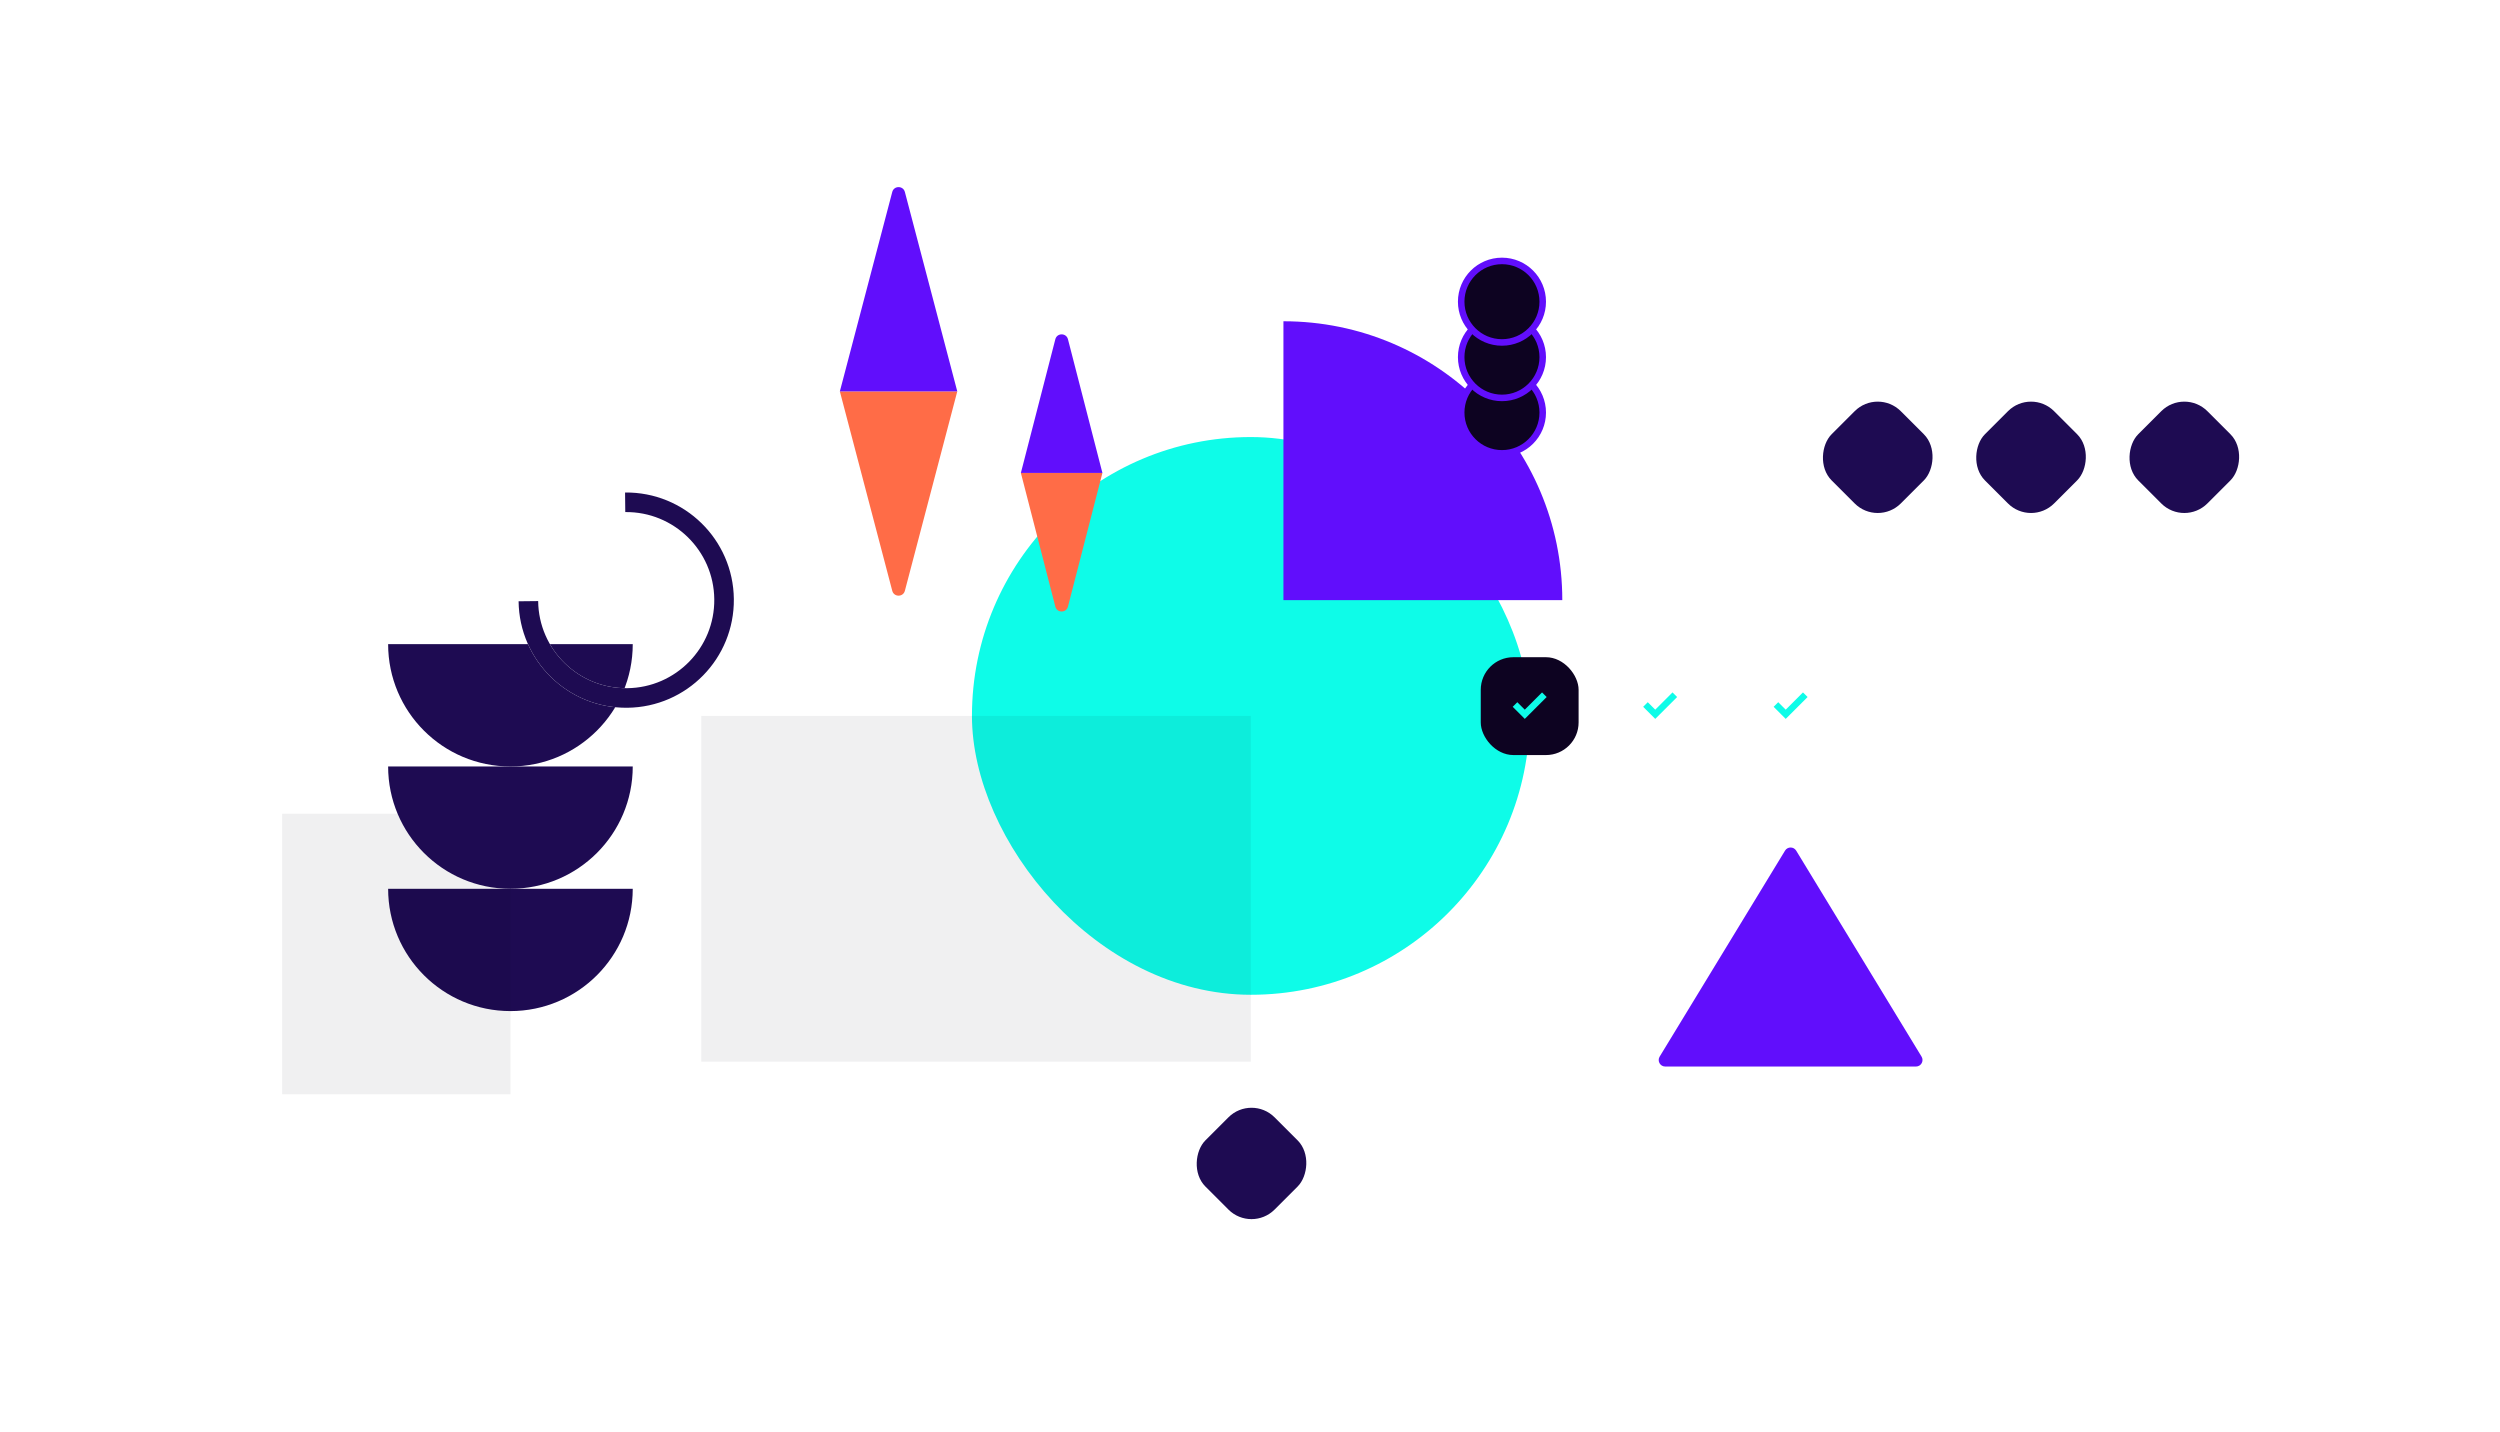
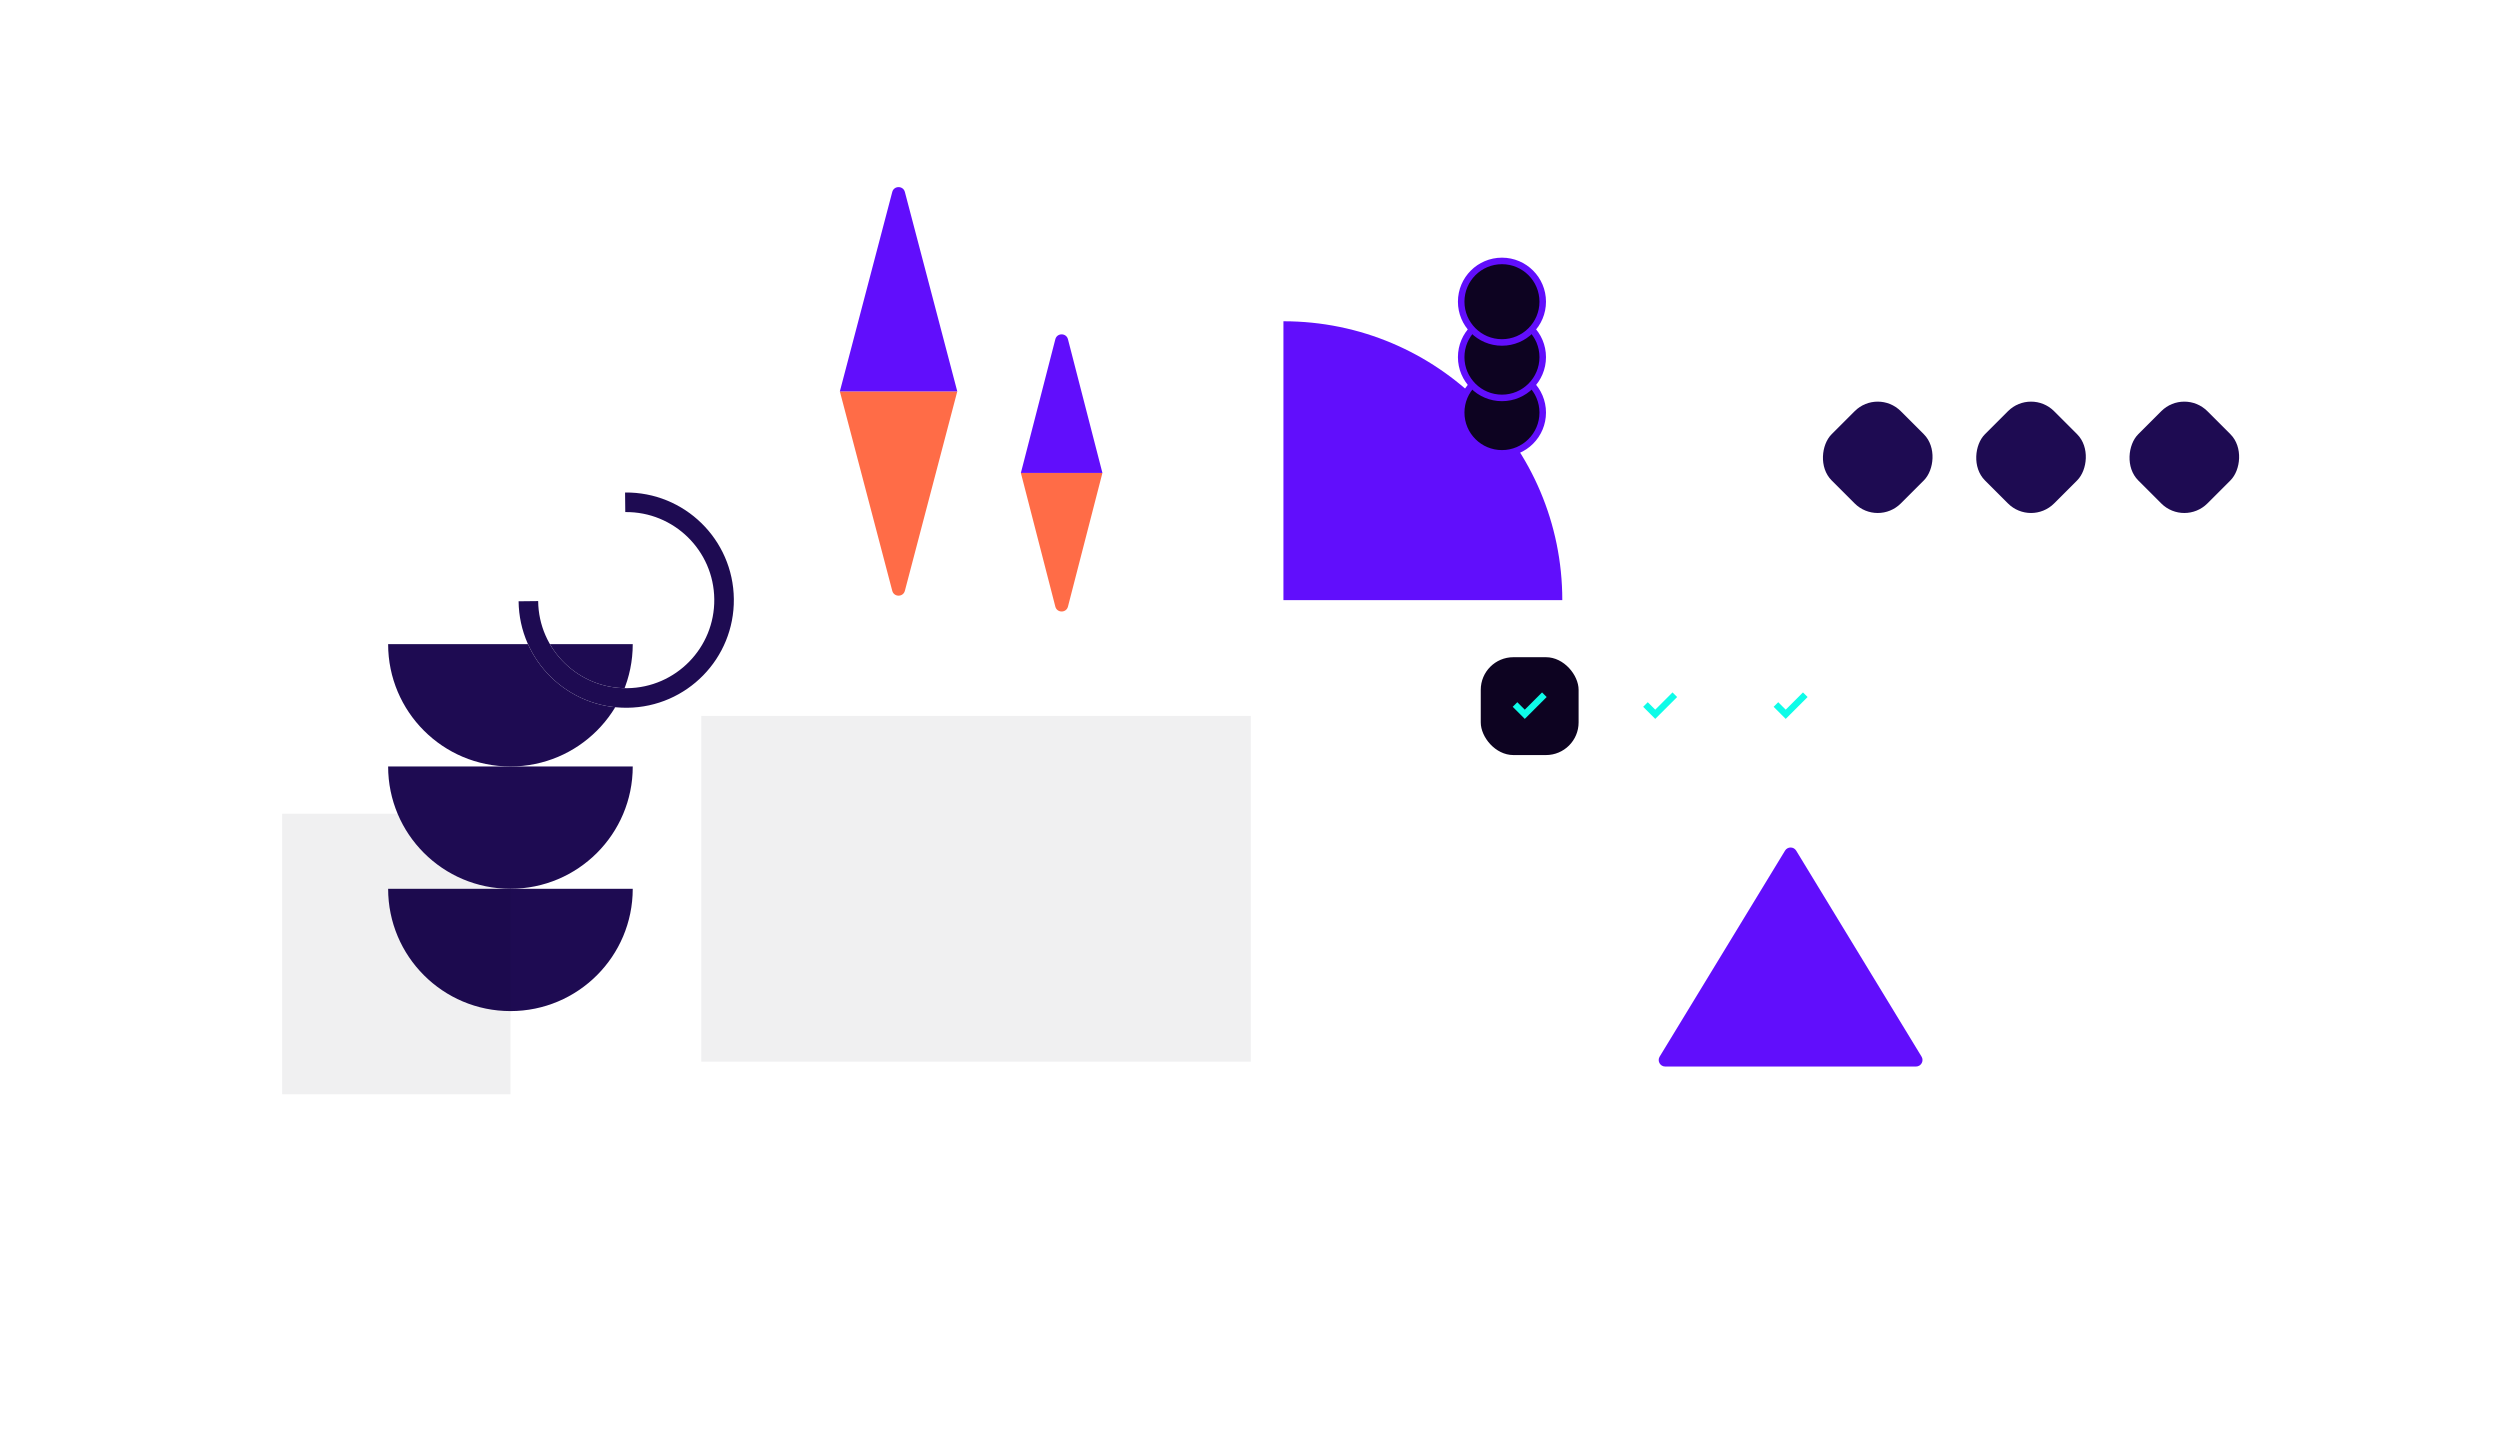
<svg xmlns="http://www.w3.org/2000/svg" width="1533" height="878" viewBox="0 0 1533 878" fill="none">
-   <rect x="596" y="268" width="342" height="342" rx="171" fill="#0EFCE8" />
  <g filter="url(#filter0_d_93_1047)">
-     <path fill-rule="evenodd" clip-rule="evenodd" d="M807 217L807 388L978 388C978 293.559 901.441 217 807 217Z" fill="#610EFC" />
+     <path fill-rule="evenodd" clip-rule="evenodd" d="M807 217L807 388L978 388C978 293.559 901.441 217 807 217" fill="#610EFC" />
  </g>
  <g filter="url(#filter1_b_93_1047)">
    <rect x="767" y="651" width="337" height="212" transform="rotate(-180 767 651)" fill="#0D0321" fill-opacity="0.06" />
  </g>
  <path d="M313 620C354.421 620 388 586.421 388 545L238 545C238 586.421 271.579 620 313 620Z" fill="#1E0B52" />
  <g filter="url(#filter2_b_93_1047)">
    <rect x="313" y="671" width="140" height="172" transform="rotate(-180 313 671)" fill="#0D0321" fill-opacity="0.06" />
  </g>
  <path d="M313 545C354.421 545 388 511.421 388 470L238 470C238 511.421 271.579 545 313 545Z" fill="#1E0B52" />
  <path d="M313 470C354.421 470 388 436.421 388 395L238 395C238 436.421 271.579 470 313 470Z" fill="#1E0B52" />
  <path d="M554.869 362.278C553.823 366.255 548.177 366.255 547.131 362.278L515 240L587 240L554.869 362.278Z" fill="#FF6C47" />
  <path d="M547.131 117.722C548.177 113.745 553.823 113.745 554.869 117.722L587 240H515L547.131 117.722Z" fill="#610EFC" />
  <path d="M1094.58 521.613C1096.14 519.053 1099.86 519.053 1101.42 521.613L1178.3 647.92C1179.92 650.586 1178 654 1174.88 654H1021.12C1018 654 1016.08 650.586 1017.7 647.92L1094.58 521.613Z" fill="#610EFC" />
  <path d="M654.873 371.971C653.842 375.973 648.158 375.973 647.127 371.971L626 290L676 290L654.873 371.971Z" fill="#FF6C47" />
  <path d="M647.127 208.029C648.158 204.027 653.842 204.027 654.873 208.029L676 290H626L647.127 208.029Z" fill="#610EFC" />
  <path d="M896 253C896 239.193 907.193 228 921 228C934.807 228 946 239.193 946 253C946 266.807 934.807 278 921 278C907.193 278 896 266.807 896 253Z" fill="#0D0321" stroke="#610EFC" stroke-width="4" />
  <path d="M896 219C896 205.193 907.193 194 921 194C934.807 194 946 205.193 946 219C946 232.807 934.807 244 921 244C907.193 244 896 232.807 896 219Z" fill="#0D0321" stroke="#610EFC" stroke-width="4" />
  <path d="M896 185C896 171.193 907.193 160 921 160C934.807 160 946 171.193 946 185C946 198.807 934.807 210 921 210C907.193 210 896 198.807 896 185Z" fill="#0D0321" stroke="#610EFC" stroke-width="4" />
  <rect x="908" y="403" width="60" height="60" rx="20" fill="#0D0321" />
  <rect x="1151.43" y="238" width="60" height="60" rx="20" transform="rotate(45 1151.43 238)" fill="#1E0B52" />
-   <rect x="767.426" y="671" width="60" height="60" rx="20" transform="rotate(45 767.426 671)" fill="#1E0B52" />
  <rect x="1245.43" y="238" width="60" height="60" rx="20" transform="rotate(45 1245.43 238)" fill="#1E0B52" />
  <rect x="1339.43" y="238" width="60" height="60" rx="20" transform="rotate(45 1339.43 238)" fill="#1E0B52" />
  <path d="M929 432L935 438L947 426" stroke="#0EFCE8" stroke-width="4" />
  <path d="M1009 432L1015 438L1027 426" stroke="#0EFCE8" stroke-width="4" />
  <path d="M1089 432L1095 438L1107 426" stroke="#0EFCE8" stroke-width="4" />
  <circle cx="384" cy="368" r="60" transform="rotate(89.384 384 368)" stroke="white" stroke-width="12" />
  <path d="M324.003 368.645C324.359 401.78 351.51 428.353 384.645 427.997C417.78 427.64 444.353 400.49 443.996 367.355C443.64 334.22 416.49 307.647 383.355 308.003" stroke="#1E0B52" stroke-width="12" />
  <defs>
    <filter id="filter0_d_93_1047" x="743" y="153" width="259" height="259" filterUnits="userSpaceOnUse" color-interpolation-filters="sRGB">
      <feFlood flood-opacity="0" result="BackgroundImageFix" />
      <feColorMatrix in="SourceAlpha" type="matrix" values="0 0 0 0 0 0 0 0 0 0 0 0 0 0 0 0 0 0 127 0" result="hardAlpha" />
      <feOffset dx="-20" dy="-20" />
      <feGaussianBlur stdDeviation="22" />
      <feComposite in2="hardAlpha" operator="out" />
      <feColorMatrix type="matrix" values="0 0 0 0 0.051 0 0 0 0 0.012 0 0 0 0 0.129 0 0 0 0.9 0" />
      <feBlend mode="normal" in2="BackgroundImageFix" result="effect1_dropShadow_93_1047" />
      <feBlend mode="normal" in="SourceGraphic" in2="effect1_dropShadow_93_1047" result="shape" />
    </filter>
    <filter id="filter1_b_93_1047" x="396" y="405" width="405" height="280" filterUnits="userSpaceOnUse" color-interpolation-filters="sRGB">
      <feFlood flood-opacity="0" result="BackgroundImageFix" />
      <feGaussianBlur in="BackgroundImageFix" stdDeviation="17" />
      <feComposite in2="SourceAlpha" operator="in" result="effect1_backgroundBlur_93_1047" />
      <feBlend mode="normal" in="SourceGraphic" in2="effect1_backgroundBlur_93_1047" result="shape" />
    </filter>
    <filter id="filter2_b_93_1047" x="139" y="465" width="208" height="240" filterUnits="userSpaceOnUse" color-interpolation-filters="sRGB">
      <feFlood flood-opacity="0" result="BackgroundImageFix" />
      <feGaussianBlur in="BackgroundImageFix" stdDeviation="17" />
      <feComposite in2="SourceAlpha" operator="in" result="effect1_backgroundBlur_93_1047" />
      <feBlend mode="normal" in="SourceGraphic" in2="effect1_backgroundBlur_93_1047" result="shape" />
    </filter>
  </defs>
</svg>